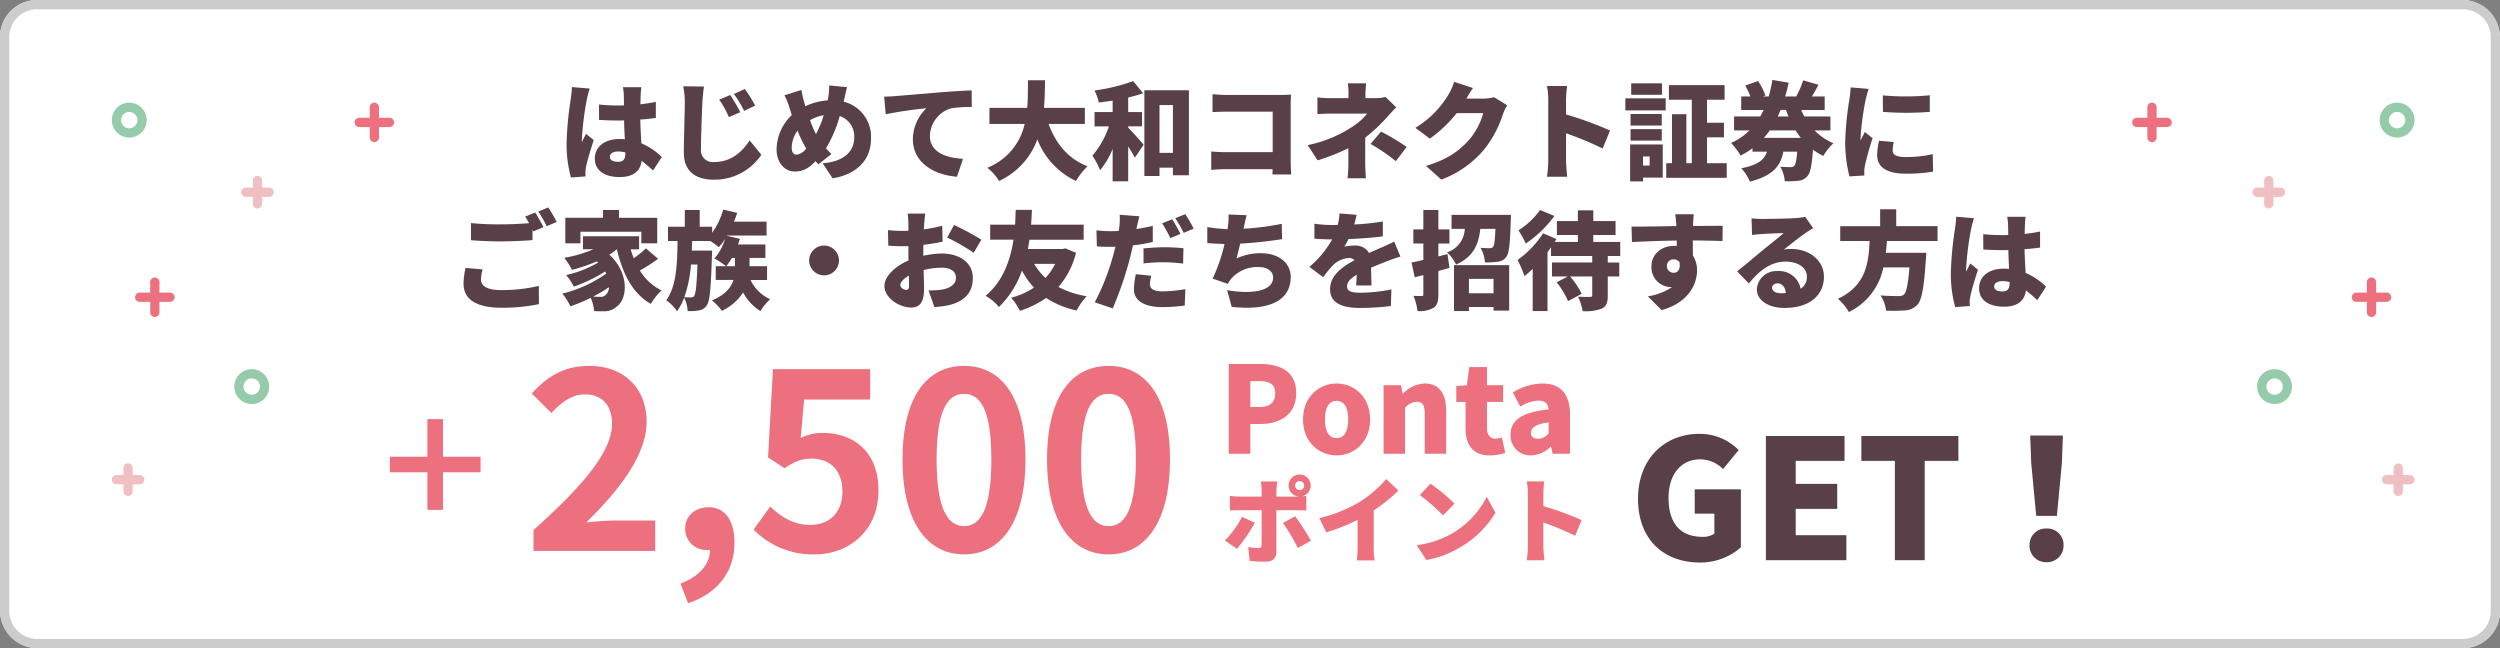
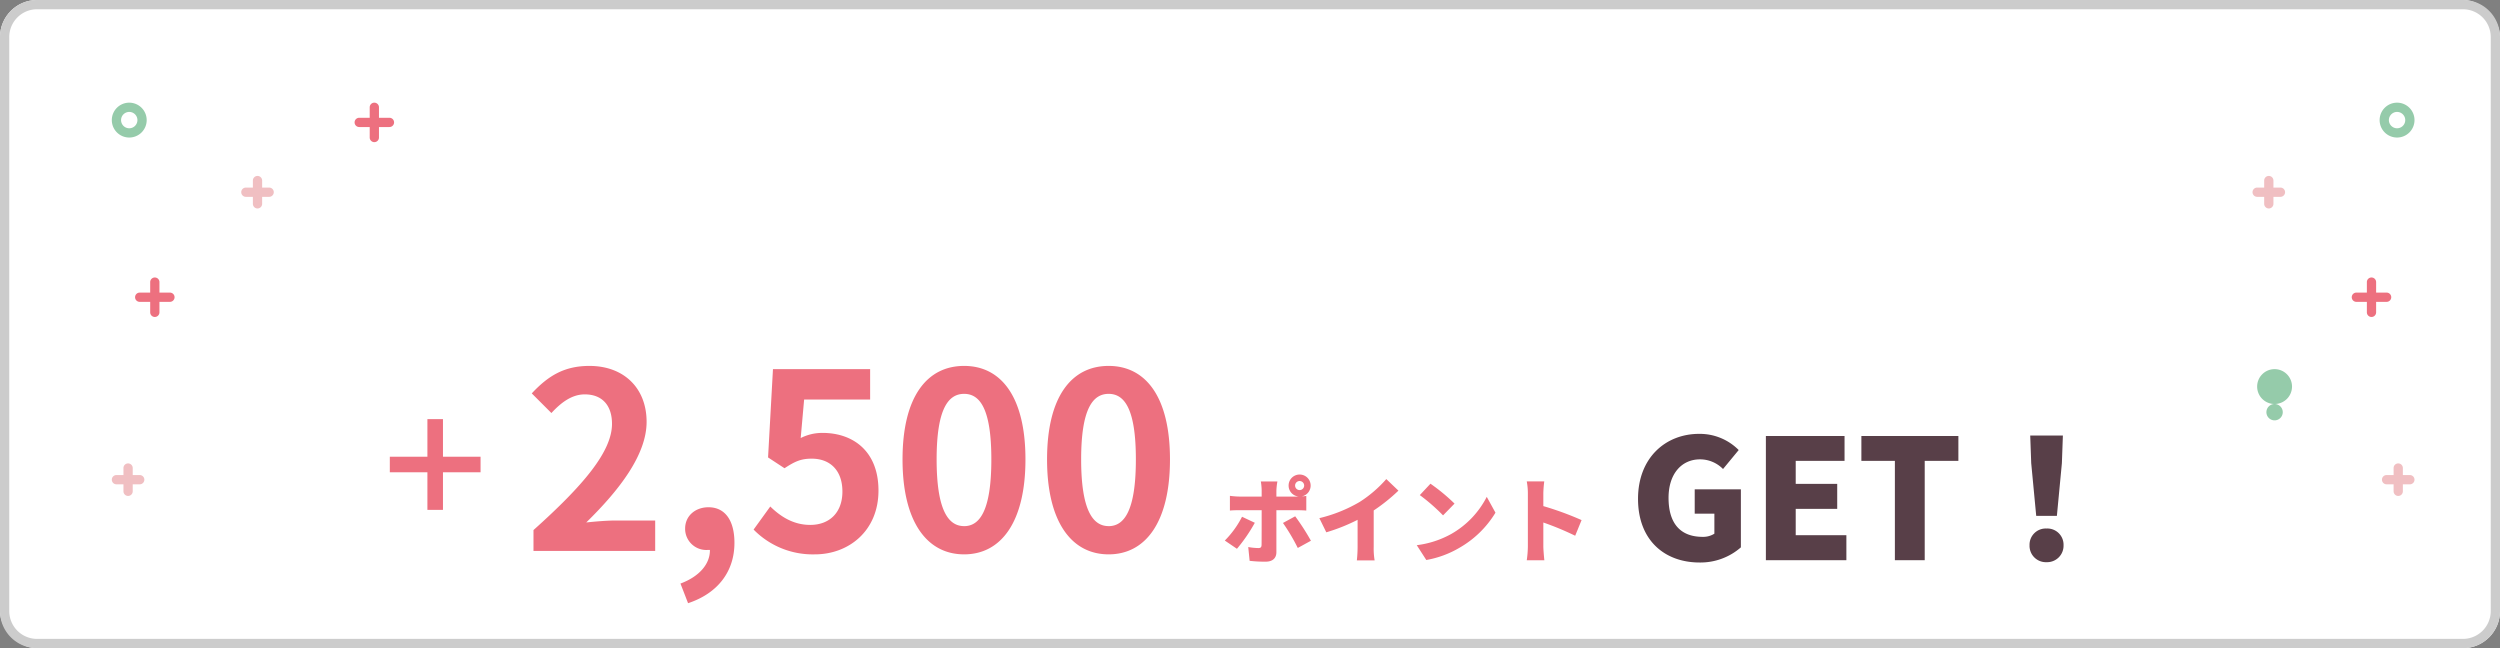
<svg xmlns="http://www.w3.org/2000/svg" width="540" height="140" viewBox="0 0 540 140">
  <rect x="0" y="0" width="540" height="140" fill="#808080" stroke="none" />
  <defs>
    <style>.a{fill:#fff;}.b{fill:#ccc;}.c{fill:#583f48;}.d{fill:#ed707f;}.e{fill:#f0bfc2;}.f{fill:#95cbaa;}</style>
  </defs>
  <g transform="translate(-413 -1976)">
    <rect class="a" width="540" height="140" rx="8" transform="translate(413 1976)" />
    <path class="b" d="M8,2A6.007,6.007,0,0,0,2,8V132a6.007,6.007,0,0,0,6,6H532a6.007,6.007,0,0,0,6-6V8a6.007,6.007,0,0,0-6-6H8M8,0H532a8,8,0,0,1,8,8V132a8,8,0,0,1-8,8H8a8,8,0,0,1-8-8V8A8,8,0,0,1,8,0Z" transform="translate(413 1976)" />
-     <path class="c" d="M-138.253-3.128c0-.736.713-1.15,1.794-1.15a5.789,5.789,0,0,1,1.541.207v.161c0,1.265-.437,1.863-1.541,1.863C-137.448-2.047-138.253-2.323-138.253-3.128Zm6.785-15.042h-3.979a11.228,11.228,0,0,1,.184,1.587c.023.414.023,1.265.046,2.346-.437.023-.851.023-1.288.023a40.11,40.11,0,0,1-4.117-.207l.023,3.312c1.357.092,2.737.138,4.117.138.414,0,.851,0,1.288-.023.023,1.449.092,2.852.161,4.071-.368-.023-.759-.046-1.15-.046-3.22,0-5.336,1.656-5.336,4.232,0,2.6,2.139,3.979,5.382,3.979,3.013,0,4.439-1.334,4.738-3.5a30.756,30.756,0,0,1,2.461,2.093l1.886-2.921a14.581,14.581,0,0,0-4.416-2.967c-.069-1.38-.184-3.013-.23-5.129,1.2-.069,2.323-.207,3.358-.345V-15c-1.035.23-2.162.391-3.335.529.023-.966.046-1.725.069-2.162A15.351,15.351,0,0,1-131.468-18.17Zm-11.155.3-3.841-.322c-.023.851-.161,1.909-.253,2.6a71.283,71.283,0,0,0-.9,9.545,26.784,26.784,0,0,0,.943,7.383l3.151-.23c-.023-.368-.023-.782-.023-1.035a6.948,6.948,0,0,1,.138-1.081c.276-1.334.966-3.657,1.656-5.727L-143.428-8.1c-.3.69-.6,1.127-.874,1.794a4.252,4.252,0,0,1-.023-.529,65.244,65.244,0,0,1,1.081-8.694A22.391,22.391,0,0,1-142.623-17.871Zm30.36,1.4-2.392.989a20.914,20.914,0,0,1,2.093,3.772l2.461-1.058A38.59,38.59,0,0,0-112.263-16.468Zm3.151-1.311-2.369,1.081a22.617,22.617,0,0,1,2.208,3.657l2.392-1.15A31.69,31.69,0,0,0-109.112-17.779Zm-8.832-.529-4.485-.046a16.976,16.976,0,0,1,.345,3.542c0,1.725-.207,7.889-.207,10.787,0,4.025,2.507,5.842,6.532,5.842a12.211,12.211,0,0,0,10.212-5.382l-2.53-3.105C-109.756-4.094-112.171-2-115.736-2a2.559,2.559,0,0,1-2.852-2.9c0-2.53.184-7.5.3-9.913C-118.243-15.824-118.1-17.2-117.944-18.308Zm30.912.138-3.864-.368A13.863,13.863,0,0,1-91.08-16.1c-.046.253-.092.506-.138.782a13.447,13.447,0,0,0-4.83,1.265c-.115-.414-.23-.828-.345-1.219a23.213,23.213,0,0,1-.506-2.3l-3.657,1.15a16.083,16.083,0,0,1,1.035,2.553l.552,1.725a10.391,10.391,0,0,0-3.289,7.36c0,3.128,1.909,4.83,3.91,4.83,1.7,0,2.9-.552,4.508-2.231.184.23.391.437.6.69l2.829-2.231c-.391-.368-.782-.805-1.173-1.242a28.527,28.527,0,0,0,2.967-6.969,4.627,4.627,0,0,1,3.128,4.669c0,2.484-1.61,5.106-6.808,5.543l2.139,3.243c4.715-.759,8.3-3.565,8.3-8.6a7.817,7.817,0,0,0-5.911-7.958,4.007,4.007,0,0,1,.115-.506C-87.492-16.192-87.239-17.5-87.032-18.17ZM-98.992-5.083a6.421,6.421,0,0,1,1.265-3.7,25.254,25.254,0,0,0,1.863,3.864,3.126,3.126,0,0,1-2.07,1.334C-98.624-3.588-98.992-4.186-98.992-5.083Zm3.956-5.957a8.912,8.912,0,0,1,2.967-1.081,23.553,23.553,0,0,1-1.679,4.094A25.739,25.739,0,0,1-95.036-11.04Zm16.008-5.083.345,3.8A88.356,88.356,0,0,1-69.9-13.616,9.387,9.387,0,0,0-72.818-6.9c0,4.9,4.393,7.682,9.522,8.073l1.311-3.864c-3.979-.23-7.153-1.564-7.153-4.945a6.385,6.385,0,0,1,4.623-5.98,29.008,29.008,0,0,1,4.416-.276l-.023-3.588c-1.679.069-4.393.23-6.693.414-4.209.368-7.682.644-9.844.828C-77.1-16.192-78.108-16.146-79.028-16.123Zm43.355,5.888v-3.473h-8.832c.184-2.024.207-4.048.23-5.957h-3.68c-.023,1.909,0,3.933-.161,5.957h-8.165v3.473h7.613A13.3,13.3,0,0,1-56.741-.759a10.468,10.468,0,0,1,2.53,2.852A15.894,15.894,0,0,0-45.931-6.9a16.423,16.423,0,0,0,8.349,8.993A14.426,14.426,0,0,1-35.1-1.081c-4.232-1.633-6.9-4.991-8.4-9.154Zm9.361.529h2.99v-3.082h-2.99v-3.151c1.127-.276,2.231-.575,3.22-.92l-2.139-2.622a39.661,39.661,0,0,1-8.349,2.024,11.326,11.326,0,0,1,.92,2.6c.966-.115,1.978-.253,2.99-.414v2.484h-3.91v3.082h3.105A19.028,19.028,0,0,1-34.04-3.381,16.477,16.477,0,0,1-32.384-.23a17.238,17.238,0,0,0,2.714-4.6V2.162h3.358V-5.382c.552.874,1.1,1.748,1.449,2.438l1.886-2.783c-.46-.575-2.392-2.76-3.335-3.7Zm6.762,5.727V-14.306h2.9V-3.979ZM-22.816-17.5V1.012h3.266V-.782h2.9V.851h3.45V-17.5Zm14.72.851v3.864c.713-.046,2-.092,3.036-.092H4.9v8.74H-5.336c-1.081,0-2.139-.069-3.036-.138V-.3C-7.544-.391-6.095-.46-5.221-.46h10.1c0,.368-.023.759-.023,1.15H8.9c-.069-.9-.115-2.208-.115-2.99V-14.237c0-.759.046-1.771.069-2.323-.345.023-1.449.069-2.185.069H-5.06C-5.888-16.491-7.176-16.56-8.1-16.652ZM25.093-19H21.137a15.412,15.412,0,0,1,.138,2.185V-15.8H17.6a23.6,23.6,0,0,1-3.036-.161v3.611c.736-.069,2.254-.115,3.1-.115H25.3a12.883,12.883,0,0,1-3.427,2.99,27.246,27.246,0,0,1-9.407,3.818L14.6-2.369a44.332,44.332,0,0,0,6.647-2.622v3.335A29.492,29.492,0,0,1,21.068,1.5h3.979c-.069-.713-.161-2.185-.161-3.151V-7.268a35.948,35.948,0,0,0,4.646-4.347c.552-.621,1.38-1.518,2.047-2.208l-2.3-2.231a8.718,8.718,0,0,1-2.162.253H24.932v-1.012A19.376,19.376,0,0,1,25.093-19ZM31.51-2.185l2.323-3.082a50.719,50.719,0,0,0-5.52-3.312L26.036-5.911A39.22,39.22,0,0,1,31.51-2.185Zm16.652-15.8L44.091-19.32a12,12,0,0,1-1.219,2.737,20.865,20.865,0,0,1-7.153,7.2l3.128,2.323a28.516,28.516,0,0,0,5.8-5.5H50.37a14.734,14.734,0,0,1-3.036,5.75c-1.955,2.185-4.347,4.14-9.315,5.658l3.312,2.944A22.114,22.114,0,0,0,50.669-4.83a24.11,24.11,0,0,0,3.979-7.544,10.288,10.288,0,0,1,.9-1.886l-2.829-1.748a8.665,8.665,0,0,1-2.277.3h-3.7C47.081-16.307,47.633-17.25,48.162-17.986ZM64.423-2.3a25.821,25.821,0,0,1-.276,3.473h4.37C68.4.138,68.264-1.679,68.264-2.3V-8.211a71.731,71.731,0,0,1,7.912,3.289l1.587-3.887a76.041,76.041,0,0,0-9.5-3.473v-3.151a27.344,27.344,0,0,1,.23-2.99H64.147a16.068,16.068,0,0,1,.276,2.99ZM88.987-19H82.34v2.484h6.647ZM86.319-3.2v1.955H84.893V-3.2Zm2.829-2.6H82.11V2.185h2.783V1.357h4.255ZM82.2-6.624h6.739V-9.108H82.2Zm6.739-5.75H82.2V-9.89h6.739Zm-7.866-.782h8.717v-2.6H81.075ZM98.716-1.748V-7.337h3.657v-3.151H98.716v-4.968h3.795v-3.151H90.482v3.151h4.945V-1.748H94.254v-10.58h-3.1v10.58H89.907V1.4h13.064V-1.748Zm19.136-7.084a16.676,16.676,0,0,0,1.127,1.61H111a16.918,16.918,0,0,0,1.265-1.61Zm-2.07-4.416c.161.483.345.943.529,1.4h-2.323c.207-.46.414-.92.621-1.4Zm9.591,4.416v-3.013h-5.635c-.253-.46-.483-.92-.69-1.4h5.083v-2.921h-2.76c.46-.736.943-1.61,1.426-2.53l-3.312-.943a19.3,19.3,0,0,1-1.495,3.45l.069.023H115.6c.3-.966.529-1.955.759-2.967l-3.519-.6a30.789,30.789,0,0,1-.8,3.565h-1.288l.575-.207a14.325,14.325,0,0,0-1.587-3.128l-2.76.989a15.539,15.539,0,0,1,1.1,2.346H106.1v2.921h4.853c-.23.483-.483.943-.736,1.4h-5.658v3.013h3.335a13.517,13.517,0,0,1-3.979,2.714,18.016,18.016,0,0,1,2.07,2.714,17.589,17.589,0,0,0,2.553-1.564v.736h3.128c-.529,1.656-1.771,2.829-5.543,3.588a9.142,9.142,0,0,1,1.84,2.875c5.083-1.288,6.647-3.45,7.245-6.463h2.99c-.161,1.886-.368,2.783-.644,3.059a1.022,1.022,0,0,1-.805.276c-.46,0-1.311-.023-2.208-.092a7.3,7.3,0,0,1,.966,3.128,21.934,21.934,0,0,0,2.944-.092,2.855,2.855,0,0,0,1.978-1.035c.6-.667.943-2.323,1.173-5.681a14.412,14.412,0,0,0,2.231,1.357,11.45,11.45,0,0,1,2.185-2.737,12.566,12.566,0,0,1-4.071-2.783ZM136.689-16.4l.023,3.565a64.631,64.631,0,0,0,10.12,0v-3.588A53.235,53.235,0,0,1,136.689-16.4Zm2.369,10.074L135.884-6.6a13.65,13.65,0,0,0-.414,3.151c0,2.461,2,3.956,6.026,3.956a33.276,33.276,0,0,0,6.049-.437L147.476-3.7a26.441,26.441,0,0,1-5.8.621c-1.886,0-2.852-.391-2.852-1.4A8.03,8.03,0,0,1,139.058-6.325ZM133.63-17.8l-3.887-.322a25.808,25.808,0,0,1-.276,2.6,66.387,66.387,0,0,0-.9,9.062,29.34,29.34,0,0,0,.92,7.567L132.71.9c-.023-.368-.023-.782-.023-1.035a7.968,7.968,0,0,1,.138-1.1,60.989,60.989,0,0,1,1.656-5.911L132.8-8.487c-.3.667-.575,1.127-.9,1.771a4.252,4.252,0,0,1-.023-.529,60.454,60.454,0,0,1,1.1-8.211C133.078-15.87,133.423-17.273,133.63-17.8ZM-165.761,21.192l-3.68-.322a16.4,16.4,0,0,0-.437,3.381c0,3.312,2.6,5.221,8.211,5.221a37.887,37.887,0,0,0,8.073-.782l-.023-3.933a35.2,35.2,0,0,1-8.188.9c-3.128,0-4.3-.966-4.3-2.277A9.371,9.371,0,0,1-165.761,21.192ZM-154.4,8.91l-2.162.874c.276.414.575.92.851,1.426-1.794.138-4.186.253-6.187.253a62.115,62.115,0,0,1-6.371-.276v3.7c1.909.138,3.933.253,6.394.253,2.231,0,5.267-.138,6.9-.276V12.613c.069.138.115.253.184.368l2.185-.92C-153.019,11.256-153.824,9.761-154.4,8.91Zm2.829-1.1-2.162.874a25.656,25.656,0,0,1,1.817,3.174l2.162-.92A32.825,32.825,0,0,0-151.57,7.806Zm6.946,5.244h13.156v2.507h3.427v-5.52H-136.3V8.358h-3.45v1.679h-8.142v5.52h3.266Zm5.543,13.547a1.455,1.455,0,0,1-1.311.506c-.437,0-.943,0-1.495-.046a30.579,30.579,0,0,0,3.427-2.024A2.251,2.251,0,0,1-139.081,26.6Zm8.6-9.959a21.86,21.86,0,0,1-2.622,2.139,17.37,17.37,0,0,1-.667-1.932h1.817V14.039h-12.121v2.806h2.277a28.832,28.832,0,0,1-6.325,1.84,17.152,17.152,0,0,1,1.679,2.6,35.121,35.121,0,0,0,5.359-1.84c.092.092.207.184.3.276a24.822,24.822,0,0,1-6.923,2.691,12.446,12.446,0,0,1,1.656,2.507,35.191,35.191,0,0,0,6.762-3.266c.092.161.161.3.23.437a27.383,27.383,0,0,1-9.476,4.324,13.577,13.577,0,0,1,1.748,2.76,37.956,37.956,0,0,0,4.37-1.84,7.706,7.706,0,0,1,.736,2.852,18.627,18.627,0,0,0,1.932.046,3.969,3.969,0,0,0,3.036-1.081c2.323-1.679,2.6-7.314-1.679-11.132a14.816,14.816,0,0,0,1.633-1.173c1.288,5.313,3.335,9.476,7.337,11.8a13.127,13.127,0,0,1,2.323-2.921,11.143,11.143,0,0,1-4.692-4.3,35.437,35.437,0,0,0,3.933-2.53Zm19.228,2.07V20.5h-1.863a12.152,12.152,0,0,0,1.2-1.794Zm-8.1,1.426c-.161,4.554-.368,6.279-.69,6.739a.719.719,0,0,1-.69.368c-.345,0-.851,0-1.449-.046a27.247,27.247,0,0,0,1.426-7.061Zm15.042,3.335V20.5H-108.1V18.708h3.427v-2.9h-5.911c.138-.414.276-.8.391-1.219l-2.783-.644.046-.069h8.51v-2.99h-7.038c.253-.621.483-1.265.69-1.909l-3.013-.713a16.294,16.294,0,0,1-2.392,5.014V11.969h-2.691V8.358h-3.22v3.611h-3.634v3.082h2.07c-.069,5.06-.23,9.729-2.438,12.811a8.751,8.751,0,0,1,2.323,2.369,12.62,12.62,0,0,0,1.541-2.921,7.523,7.523,0,0,1,.759,2.875,10.851,10.851,0,0,0,2.438-.138,2.457,2.457,0,0,0,1.7-1.1c.644-.9.874-3.657,1.1-10.557.023-.391.046-1.265.046-1.265h-4.393l.069-2.07h3.91a16.629,16.629,0,0,1,1.863,1.334,12.276,12.276,0,0,0,1.334-1.771,10.938,10.938,0,0,1-2.3,4.209,17.243,17.243,0,0,1,2.53,1.679h-2.231v2.967h3.818c-.483,1.564-1.7,3.2-4.646,4.416a10.918,10.918,0,0,1,2.139,2.254,10.992,10.992,0,0,0,4.6-3.979,10.237,10.237,0,0,0,3.749,4.025,11.284,11.284,0,0,1,2.093-2.553,8.807,8.807,0,0,1-4.255-4.163ZM-92,16.04a3.229,3.229,0,0,0-3.22,3.22A3.229,3.229,0,0,0-92,22.48a3.229,3.229,0,0,0,3.22-3.22A3.229,3.229,0,0,0-92,16.04Zm21.873-6.9h-3.818c.069.437.161,1.771.161,2.254v1.449c-.391.023-.759.023-1.1.023A27.127,27.127,0,0,1-78.2,12.7l.069,3.358a29.74,29.74,0,0,0,3.358.115c.3,0,.621,0,.989-.023v1.311c0,.6,0,1.2.023,1.794-2.9,1.265-5.2,3.427-5.2,5.5,0,2.645,3.266,4.669,5.75,4.669,1.656,0,2.806-.805,2.806-4.048,0-.713-.046-2.323-.092-4.048a16.621,16.621,0,0,1,3.933-.506c1.909,0,3.059.828,3.059,2.185,0,1.4-1.288,2.254-3.059,2.553a17.49,17.49,0,0,1-2.875.161l1.265,3.611a25.989,25.989,0,0,0,3.128-.414c3.933-.989,5.175-3.2,5.175-5.888,0-3.4-3.013-5.267-6.647-5.267a19.465,19.465,0,0,0-4.048.483v-.9c0-.506,0-.989.023-1.472,1.4-.161,2.875-.391,4.14-.667l-.069-3.45a29.034,29.034,0,0,1-3.979.782l.069-1.173C-70.334,10.773-70.219,9.577-70.127,9.14Zm6.21,2.461-1.5,2.714A42.825,42.825,0,0,1-59.685,17.6l1.656-2.829A56.82,56.82,0,0,0-63.917,11.6Zm-11.615,13c0-.644.69-1.4,1.84-2.047.023.943.046,1.725.046,2.162,0,.805-.322.9-.667.9C-74.75,25.608-75.532,25.148-75.532,24.6ZM-42.09,20a12.735,12.735,0,0,1-2.093,3.036A13.47,13.47,0,0,1-46.621,20Zm2.208-3.358-.6.138h-7.5c.138-.69.23-1.357.345-2h11.707V11.532H-47.288c.115-1.265.138-2.369.184-3.2h-3.5c-.046.759-.046,1.863-.138,3.2H-56.12v3.243h5.037C-51.7,18.823-53.2,23.653-57.109,26.9a10.029,10.029,0,0,1,2.875,2.415,20.038,20.038,0,0,0,4.968-7.866,17.911,17.911,0,0,0,2.6,3.68,16.468,16.468,0,0,1-4.922,2.185A12.909,12.909,0,0,1-49.7,30.139a20.931,20.931,0,0,0,5.658-2.783,19.592,19.592,0,0,0,6.6,2.714,13.765,13.765,0,0,1,2.162-3.082,19.983,19.983,0,0,1-6.1-2A17.692,17.692,0,0,0-37.582,17.6Zm18.561,5.911-3.335-.322a16.635,16.635,0,0,0-.414,3.289c0,2.346,2.139,3.818,6.164,3.818a37.788,37.788,0,0,0,4.807-.345l.138-3.542a29.642,29.642,0,0,1-4.922.483c-2.024,0-2.737-.6-2.737-1.564A8.273,8.273,0,0,1-21.321,22.549ZM-23.9,9.715l-4.255-.322a12.625,12.625,0,0,1-.069,2.576,8.159,8.159,0,0,1-.138.92c-.621.023-1.219.046-1.84.046a23.789,23.789,0,0,1-2.967-.184l.092,3.473c.782.046,1.656.092,2.852.092.368,0,.759,0,1.15-.023-.115.552-.276,1.1-.414,1.633A50.014,50.014,0,0,1-33.534,28.3l3.887,1.311a78.333,78.333,0,0,0,3.68-10.718c.23-.92.46-1.909.69-2.9A33.792,33.792,0,0,0-21,15.258V11.785c-1.173.276-2.346.506-3.542.69a3.136,3.136,0,0,0,.092-.391C-24.334,11.555-24.081,10.428-23.9,9.715Zm.9,6.946V19.9a35.524,35.524,0,0,1,4.554-.253,33.886,33.886,0,0,1,4,.3l.069-3.335c-1.4-.138-2.783-.207-4.071-.207C-19.964,16.408-21.666,16.523-23,16.661Zm6.187-6.3-2.162.874a31.161,31.161,0,0,1,1.771,3.2l2.185-.92C-15.433,12.7-16.238,11.21-16.813,10.359Zm2.829-1.1-2.162.874A25.656,25.656,0,0,1-14.329,13.3l2.162-.92A32.828,32.828,0,0,0-13.984,9.255Zm13.271.23-3.933-.161a12.646,12.646,0,0,1-.115,2.553c-.023.184-.046.391-.092.621a36.152,36.152,0,0,1-4.37-.46v3.45c1.081.115,2.346.161,3.726.207A36.658,36.658,0,0,1-8.073,23.17l3.289,1.15a6.33,6.33,0,0,1,.6-.966,7.494,7.494,0,0,1,6.118-2.668c2,0,3.059,1.058,3.059,2.231,0,3.174-5.037,3.611-9.936,2.76l.989,3.611c7.705.828,12.742-1.1,12.742-6.463,0-3.105-2.668-5.129-6.417-5.129a12.311,12.311,0,0,0-5.29,1.127c.276-.989.552-2.093.805-3.2,3.151-.161,6.831-.621,9.039-.966l-.069-3.312A57.183,57.183,0,0,1-1.4,12.406l.069-.345C-1.127,11.233-.989,10.4-.713,9.485Zm23.736-.092-3.68-.3a14.473,14.473,0,0,1-.391,2.507h-.9a30.278,30.278,0,0,1-4.14-.276v3.22c1.219.115,2.9.161,3.841.161a21.792,21.792,0,0,1-4.922,5.934L15.8,22.871a25.378,25.378,0,0,1,2.139-2.6,5.431,5.431,0,0,1,3.381-1.541,1.693,1.693,0,0,1,1.265.483c-2.553,1.334-5.29,3.243-5.29,6.256,0,3.059,2.714,4.048,6.486,4.048a56.18,56.18,0,0,0,6.647-.414l.115-3.588a34.641,34.641,0,0,1-6.693.713c-2.162,0-2.875-.391-2.875-1.357,0-.92.621-1.679,2.07-2.53-.023.874-.069,1.725-.115,2.323h3.312c-.023-1.035-.069-2.576-.092-3.841,1.219-.529,2.346-.966,3.22-1.311s2.323-.874,3.128-1.1l-1.357-3.22c-.989.483-1.932.92-2.944,1.357-.8.368-1.564.667-2.484,1.1a3.326,3.326,0,0,0-3.059-1.61,11.2,11.2,0,0,0-2.277.23,17.387,17.387,0,0,0,.9-1.633c2.438-.092,5.267-.3,7.406-.575l.023-3.22a53.1,53.1,0,0,1-6.187.644C22.77,10.612,22.931,9.9,23.023,9.393ZM42.665,17.88l-1.978.506V15.6h2.392V12.544H40.687V8.358H37.444v4.186H35.282V15.6h2.162v3.542c-.943.23-1.817.414-2.553.552l.69,3.2,1.863-.483v4.14c0,.3-.092.391-.368.391s-1.058,0-1.771-.046a12.053,12.053,0,0,1,.874,3.289,6.094,6.094,0,0,0,3.45-.69c.828-.529,1.058-1.426,1.058-2.944V21.537c.805-.23,1.61-.437,2.392-.667ZM52.6,23.239v3.105H47.288V23.239Zm-8.533,6.946h3.22v-.874H52.6v.782h3.381V20.272H44.068ZM43.539,9.416v3.013h2.852a5.542,5.542,0,0,1-3.841,5.083,8.415,8.415,0,0,1,1.955,2.645c3.772-1.7,4.853-4.324,5.244-7.728h3.266c-.115,2.507-.23,3.565-.506,3.887a.868.868,0,0,1-.736.3c-.414,0-1.15-.023-1.978-.092a7.181,7.181,0,0,1,.943,3.151,18.549,18.549,0,0,0,2.783-.138,2.605,2.605,0,0,0,1.84-1.058c.621-.782.805-2.944.966-7.843.023-.391.023-1.219.023-1.219ZM62.652,8.358a16.5,16.5,0,0,1-4.669,4.393A21.806,21.806,0,0,1,59.57,15.6a24.92,24.92,0,0,0,6.187-5.957Zm17.319,9.936V15.258H74.152V13.763h4.807V10.75H74.152V8.427H70.817V10.75H66.286v3.013h4.531v1.495H65.8c.138-.207.276-.414.391-.621l-2.875-1.242a21.235,21.235,0,0,1-5.52,5.75,26.152,26.152,0,0,1,1.495,3.5c.575-.46,1.173-.989,1.771-1.564v9.108h3.2V17.466l.759-1.035v1.863h8.9v1.4H65.228V22.71h3.45L66.24,23.975A17.934,17.934,0,0,1,68.7,28.046l2.944-1.587a17.753,17.753,0,0,0-2.507-3.749h4.784v4.048c0,.3-.115.368-.46.368-.345.023-1.633.023-2.6-.046a13,13,0,0,1,.989,3.128,9.991,9.991,0,0,0,4.094-.529c1.035-.483,1.334-1.288,1.334-2.852V22.71h2.484V19.7H77.28v-1.4ZM95.864,9.278H91.839c.069.345.161,1.2.253,2.3a1.032,1.032,0,0,0,.023.253c-2.967.046-7.038.138-9.706.115l.092,3.335c2.806-.138,6.21-.276,9.66-.322.023.391.023.782.023,1.173a4.619,4.619,0,0,0-.575-.023c-2.668,0-4.9,1.7-4.9,4.485a4.269,4.269,0,0,0,4.071,4.416,2.5,2.5,0,0,0,.414-.023,12.879,12.879,0,0,1-5.267,2.024L88.9,29.978c5.75-1.564,7.659-5.566,7.659-8.51a5.919,5.919,0,0,0-.9-3.289c0-.966,0-2.139-.023-3.243,2.9.023,5.06.069,6.417.138l.046-3.289c-1.2-.023-4.278.023-6.417.023v-.253C95.7,11.141,95.795,9.715,95.864,9.278ZM90.045,20.525a1.4,1.4,0,0,1,1.472-1.5,1.488,1.488,0,0,1,1.265.621c.253,1.748-.529,2.277-1.265,2.277A1.452,1.452,0,0,1,90.045,20.525Zm22.724,4.6c0-.46.437-.92,1.2-.92.966,0,1.656.828,1.771,2.093-.322.023-.667.046-1.035.046C113.528,26.344,112.769,25.838,112.769,25.125ZM108.33,10.152l.115,3.611c.552-.092,1.38-.161,2.07-.207,1.242-.092,3.611-.184,4.761-.207-1.1.989-3.243,2.645-4.531,3.7-1.357,1.127-4.048,3.4-5.52,4.554l2.53,2.622c2.208-2.691,4.623-4.715,7.981-4.715,2.53,0,4.554,1.242,4.554,3.22a3,3,0,0,1-1.357,2.645,4.7,4.7,0,0,0-4.991-3.818,4.2,4.2,0,0,0-4.462,3.91c0,2.53,2.691,4.048,5.934,4.048,5.957,0,8.556-3.151,8.556-6.739,0-3.473-3.1-6-7.061-6a7.882,7.882,0,0,0-1.61.138c1.265-.966,3.289-2.622,4.577-3.5.575-.414,1.173-.759,1.771-1.127L119.922,9.83a12.135,12.135,0,0,1-2.047.276c-1.357.115-5.957.184-7.2.184A19.487,19.487,0,0,1,108.33,10.152Zm40.181,4.9v-3.2h-8.924V8.2h-3.473v3.657h-8.625v3.2h6.348c-.23,4.715-.736,9.614-6.854,12.489a10.246,10.246,0,0,1,2.369,2.852,13.728,13.728,0,0,0,7.452-9.637h5.635c-.276,3.588-.667,5.428-1.219,5.888a1.663,1.663,0,0,1-1.15.3c-.713,0-2.323,0-3.887-.138a7.167,7.167,0,0,1,1.2,3.289,36.861,36.861,0,0,0,4.025-.046,3.961,3.961,0,0,0,2.76-1.242c.943-1.058,1.426-3.68,1.817-9.8.069-.437.092-1.4.092-1.4h-8.74c.115-.851.184-1.7.23-2.553Zm12.236,9.821c0-.736.713-1.15,1.794-1.15a5.789,5.789,0,0,1,1.541.207v.161c0,1.265-.437,1.863-1.541,1.863C161.552,25.953,160.747,25.677,160.747,24.872ZM167.532,9.83h-3.979a11.228,11.228,0,0,1,.184,1.587c.023.414.023,1.265.046,2.346-.437.023-.851.023-1.288.023a40.11,40.11,0,0,1-4.117-.207l.023,3.312c1.357.092,2.737.138,4.117.138.414,0,.851,0,1.288-.023.023,1.449.092,2.852.161,4.071-.368-.023-.759-.046-1.15-.046-3.22,0-5.336,1.656-5.336,4.232,0,2.6,2.139,3.979,5.382,3.979,3.013,0,4.439-1.334,4.738-3.5a30.756,30.756,0,0,1,2.461,2.093l1.886-2.921a14.581,14.581,0,0,0-4.416-2.967c-.069-1.38-.184-3.013-.23-5.129,1.2-.069,2.323-.207,3.358-.345V13c-1.035.23-2.162.391-3.335.529.023-.966.046-1.725.069-2.162A15.351,15.351,0,0,1,167.532,9.83Zm-11.155.3-3.841-.322c-.023.851-.161,1.909-.253,2.6a71.283,71.283,0,0,0-.9,9.545,26.784,26.784,0,0,0,.943,7.383l3.151-.23c-.023-.368-.023-.782-.023-1.035a6.948,6.948,0,0,1,.138-1.081c.276-1.334.966-3.657,1.656-5.727L155.572,19.9c-.3.69-.6,1.127-.874,1.794a4.252,4.252,0,0,1-.023-.529,65.244,65.244,0,0,1,1.081-8.694A22.391,22.391,0,0,1,156.377,10.129Z" transform="translate(683 2013)" />
    <g transform="translate(-26 204)">
-       <path class="d" d="M-36.582,0h4.654V-6.422h2.262c4.108,0,7.644-2.028,7.644-6.63,0-4.784-3.51-6.318-7.748-6.318h-6.812Zm4.654-10.088v-5.59h1.9c2.236,0,3.484.676,3.484,2.626,0,1.9-1.092,2.964-3.354,2.964ZM-13.286.364c3.744,0,7.228-2.86,7.228-7.774,0-4.888-3.484-7.748-7.228-7.748-3.77,0-7.254,2.86-7.254,7.748C-20.54-2.5-17.056.364-13.286.364Zm0-3.744c-1.742,0-2.522-1.56-2.522-4.03,0-2.444.78-4,2.522-4,1.716,0,2.5,1.56,2.5,4C-10.79-4.94-11.57-3.38-13.286-3.38ZM-3.146,0H1.482V-9.88A3.444,3.444,0,0,1,4.03-11.206c1.17,0,1.716.572,1.716,2.626V0h4.628V-9.152c0-3.692-1.378-6.006-4.6-6.006a6.691,6.691,0,0,0-4.732,2.21H.962L.624-14.794h-3.77ZM19.786.364A10.881,10.881,0,0,0,23.14-.182l-.728-3.354a4.3,4.3,0,0,1-1.352.286c-1.092,0-1.872-.65-1.872-2.288V-11.18h3.484v-3.614H19.188V-18.72H15.366l-.52,3.926-2.288.182v3.432h2v5.694C14.56-2,16.068.364,19.786.364Zm8.892,0a6.32,6.32,0,0,0,4.238-1.846h.13L33.358,0h3.77V-8.4c0-4.628-2.158-6.76-5.98-6.76a12.3,12.3,0,0,0-6.37,1.95l1.612,3.042a8.119,8.119,0,0,1,3.874-1.3c1.508,0,2.132.7,2.236,1.9-5.772.624-8.216,2.314-8.216,5.434A4.272,4.272,0,0,0,28.678.364Zm1.586-3.588c-.962,0-1.586-.416-1.586-1.274,0-1.04.936-1.9,3.822-2.262v2.366A2.914,2.914,0,0,1,30.264-3.224Z" transform="translate(741 1870)" />
      <path class="d" d="M-24.26-15.12a.982.982,0,0,1,.98-.98.982.982,0,0,1,.98.98.982.982,0,0,1-.98.98A.982.982,0,0,1-24.26-15.12Zm-1.4,0a2.356,2.356,0,0,0,2.16,2.36,4.35,4.35,0,0,1-.5.02h-4.3v-1.32A14.174,14.174,0,0,1-28.08-16h-3.58a12.813,12.813,0,0,1,.18,1.92v1.34h-4.8a17.857,17.857,0,0,1-2.06-.16v3.18c.58-.06,1.46-.08,2.06-.08h4.8c0,.9,0,6.94-.02,7.5-.02.52-.2.68-.7.68a12.816,12.816,0,0,1-2.18-.22l.3,2.98a28.139,28.139,0,0,0,3.48.18c1.54,0,2.3-.82,2.3-2.04V-9.8h4.32c.58,0,1.46.02,2.14.08v-3.16c-.26.04-.62.08-.98.1a2.382,2.382,0,0,0,1.92-2.34,2.373,2.373,0,0,0-2.38-2.38A2.373,2.373,0,0,0-25.66-15.12Zm-7.3,8.04-2.76-1.3a20.363,20.363,0,0,1-3.72,5.14l2.62,1.78A34.828,34.828,0,0,0-32.96-7.08Zm8.72-1.4-2.64,1.44a41.89,41.89,0,0,1,3.2,5.4l2.84-1.56A49.544,49.544,0,0,0-24.24-8.48Zm5.22.4,1.5,3.06a39.713,39.713,0,0,0,6.76-2.7v5.86a27,27,0,0,1-.16,2.9h3.84a14.936,14.936,0,0,1-.2-2.9V-9.74a38.491,38.491,0,0,0,5.34-4.28l-2.62-2.5a26.9,26.9,0,0,1-5.72,4.92A31.7,31.7,0,0,1-19.02-8.08Zm24-7.44-2.3,2.46A41.685,41.685,0,0,1,7.7-8.68l2.48-2.54A40.353,40.353,0,0,0,4.98-15.52ZM2.02-2.24,4.08.96a21.342,21.342,0,0,0,7.16-2.64,21.628,21.628,0,0,0,7.78-7.58l-1.88-3.42a19.326,19.326,0,0,1-7.64,8A20.581,20.581,0,0,1,2.02-2.24Zm24,.24a22.453,22.453,0,0,1-.24,3.02h3.8c-.1-.9-.22-2.48-.22-3.02V-7.14a62.374,62.374,0,0,1,6.88,2.86l1.38-3.38a66.123,66.123,0,0,0-8.26-3.02v-2.74a23.777,23.777,0,0,1,.2-2.6H25.78a13.972,13.972,0,0,1,.24,2.6Z" transform="translate(743 1892)" />
      <path class="d" d="M1.68-8.988H9.8v-3.36H1.68v-8.12H-1.68v8.12H-9.8v3.36h8.12v8.12H1.68Z" transform="translate(533 1883)" />
      <path class="c" d="M-38.9.5A13.253,13.253,0,0,0-29.97-2.772V-15.3h-9.972v5.256h4.248v4.32a4.522,4.522,0,0,1-2.52.684c-5,0-7.38-3.1-7.38-8.424,0-5.22,2.844-8.316,6.8-8.316a6.959,6.959,0,0,1,4.968,2.088l3.384-4.1a11.828,11.828,0,0,0-8.568-3.492c-7.164,0-13.176,5.112-13.176,14.04C-52.182-4.176-46.314.5-38.9.5ZM-24.57,0H-7.182V-5.4H-18.126v-5.688h8.964v-5.4h-8.964v-4.968H-7.578V-26.82H-24.57ZM3.294,0H9.738V-21.456H17.01V-26.82H-3.942v5.364H3.294ZM33.822-9.576h4.464l1.08-11.376.216-5.976H32.526l.216,5.976ZM36.054.432A3.556,3.556,0,0,0,39.726-3.24a3.5,3.5,0,0,0-3.672-3.6,3.5,3.5,0,0,0-3.672,3.6A3.535,3.535,0,0,0,36.054.432Z" transform="translate(845 1893)" />
      <path class="d" d="M-68.767,0h26.288V-6.572h-8.48c-1.855,0-4.452.212-6.413.424,7.155-7,13.038-14.628,13.038-21.73,0-7.314-4.929-12.084-12.349-12.084-5.353,0-8.851,2.067-12.455,5.936l4.24,4.24c2.014-2.173,4.346-4.028,7.208-4.028,3.763,0,5.883,2.385,5.883,6.36,0,6.042-6.307,13.409-16.96,22.949Zm33.39,11.289C-28.964,9.169-25.36,4.452-25.36-1.749c0-4.823-2.014-7.685-5.618-7.685-2.756,0-5.035,1.8-5.035,4.611A4.576,4.576,0,0,0-31.137-.212h.477c.053,2.968-2.226,5.724-6.36,7.261ZM-7.976.742c7.261,0,13.727-5.035,13.727-13.78,0-8.533-5.512-12.455-12.084-12.455A10.3,10.3,0,0,0-11.05-24.38l.742-8.321H3.949v-6.572H-17.039l-1.06,19.08,3.551,2.332c2.279-1.484,3.551-2.067,5.883-2.067,3.975,0,6.625,2.544,6.625,7.1,0,4.611-2.862,7.208-6.943,7.208-3.657,0-6.413-1.8-8.639-3.975l-3.6,4.982A17.876,17.876,0,0,0-7.976.742Zm32.224,0c8,0,13.25-7,13.25-20.511s-5.247-20.193-13.25-20.193-13.3,6.625-13.3,20.193C10.945-6.254,16.245.742,24.248.742Zm0-6.1c-3.392,0-5.936-3.392-5.936-14.416,0-10.971,2.544-14.151,5.936-14.151s5.883,3.18,5.883,14.151C30.131-8.745,27.64-5.353,24.248-5.353ZM55.465.742c8,0,13.25-7,13.25-20.511s-5.247-20.193-13.25-20.193-13.3,6.625-13.3,20.193C42.161-6.254,47.461.742,55.465.742Zm0-6.1c-3.392,0-5.936-3.392-5.936-14.416,0-10.971,2.544-14.151,5.936-14.151s5.883,3.18,5.883,14.151C61.347-8.745,58.856-5.353,55.465-5.353Z" transform="translate(623 1891)" />
    </g>
    <g transform="translate(0 198)">
-       <path class="d" d="M18.91,1a1,1,0,0,1,2,0V3.264h2.265a1,1,0,0,1,0,2H20.91V7.528a1,1,0,0,1-2,0V5.264H16.646a1,1,0,0,1,0-2H18.91Zm4.265,3.264h0ZM19.911,7.529v0ZM16.646,4.264h0Z" transform="translate(857.917 1800.176)" />
      <path class="e" d="M56.437,27.889H54.923V29.4a1,1,0,0,1-2,0V27.889H51.408a1,1,0,0,1,0-2h1.515V24.374a1,1,0,1,1,2,0v1.515h1.514a1,1,0,0,1,0,2m-5.029-1h0Zm2.515-2.515v0Zm1,2.515h0Z" transform="translate(877.095 1854.723)" />
      <path class="e" d="M56.437,27.889H54.923V29.4a1,1,0,0,1-2,0V27.889H51.408a1,1,0,0,1,0-2h1.515V24.374a1,1,0,1,1,2,0v1.515h1.514a1,1,0,0,1,0,2m-5.029-1h0Zm2.515-2.515v0Zm1,2.515h0Z" transform="translate(849.139 1792.628)" />
-       <path class="f" d="M25.311,41.788a3.766,3.766,0,1,1,3.766-3.766,3.77,3.77,0,0,1-3.766,3.766m0-5.532a1.766,1.766,0,1,0,1.766,1.766,1.768,1.768,0,0,0-1.766-1.766" transform="translate(878.999 1823.478)" />
+       <path class="f" d="M25.311,41.788a3.766,3.766,0,1,1,3.766-3.766,3.77,3.77,0,0,1-3.766,3.766a1.766,1.766,0,1,0,1.766,1.766,1.768,1.768,0,0,0-1.766-1.766" transform="translate(878.999 1823.478)" />
      <path class="d" d="M1,31.635H3.265V29.37a1,1,0,0,1,2,0v2.265H7.53a1,1,0,1,1,0,2H5.265V35.9a1,1,0,0,1-2,0V33.635H1a1,1,0,1,1,0-2m6.53,1h0ZM4.265,35.9v0Zm-1-3.265h0Z" transform="translate(920.978 1809.567)" />
      <path class="f" d="M26.209,0a3.766,3.766,0,1,1-3.766,3.766A3.77,3.77,0,0,1,26.209,0m0,5.532a1.766,1.766,0,1,0-1.766-1.766,1.768,1.768,0,0,0,1.766,1.766" transform="translate(904.557 1800.176)" />
    </g>
    <g transform="translate(437.152 1998.176)">
      <path class="d" d="M20.911,1a1,1,0,1,0-2,0V3.264H16.646a1,1,0,0,0,0,2h2.265V7.528a1,1,0,1,0,2,0V5.264h2.264a1,1,0,0,0,0-2H20.911ZM16.646,4.264h0ZM19.91,7.529v0Zm3.265-3.265h0Z" transform="translate(36.794)" />
      <path class="e" d="M51.408,27.889h1.514V29.4a1,1,0,1,0,2,0V27.889h1.515a1,1,0,0,0,0-2H54.922V24.374a1,1,0,1,0-2,0v1.515H51.408a1,1,0,0,0,0,2m5.029-1h0Zm-2.515-2.515v0Zm-1,2.515h0Z" transform="translate(-50.408 54.547)" />
      <path class="e" d="M51.408,27.889h1.514V29.4a1,1,0,1,0,2,0V27.889h1.515a1,1,0,0,0,0-2H54.922V24.374a1,1,0,1,0-2,0v1.515H51.408a1,1,0,0,0,0,2m5.029-1h0Zm-2.515-2.515v0Zm-1,2.515h0Z" transform="translate(-22.452 -7.548)" />
-       <path class="f" d="M25.311,41.788a3.766,3.766,0,1,0-3.766-3.766,3.77,3.77,0,0,0,3.766,3.766m0-5.532a1.766,1.766,0,1,1-1.766,1.766,1.768,1.768,0,0,1,1.766-1.766" transform="translate(4.911 23.302)" />
      <path class="d" d="M7.53,31.635H5.265V29.37a1,1,0,1,0-2,0v2.265H1a1,1,0,0,0,0,2H3.265V35.9a1,1,0,1,0,2,0V33.635H7.53a1,1,0,0,0,0-2m-6.53,1H1ZM4.265,35.9v0Zm1-3.265h0Z" transform="translate(5.024 9.391)" />
      <path class="f" d="M26.209,0a3.766,3.766,0,1,0,3.766,3.766A3.77,3.77,0,0,0,26.209,0m0,5.532a1.766,1.766,0,1,1,1.766-1.766,1.768,1.768,0,0,1-1.766,1.766" transform="translate(-22.443)" />
    </g>
  </g>
</svg>